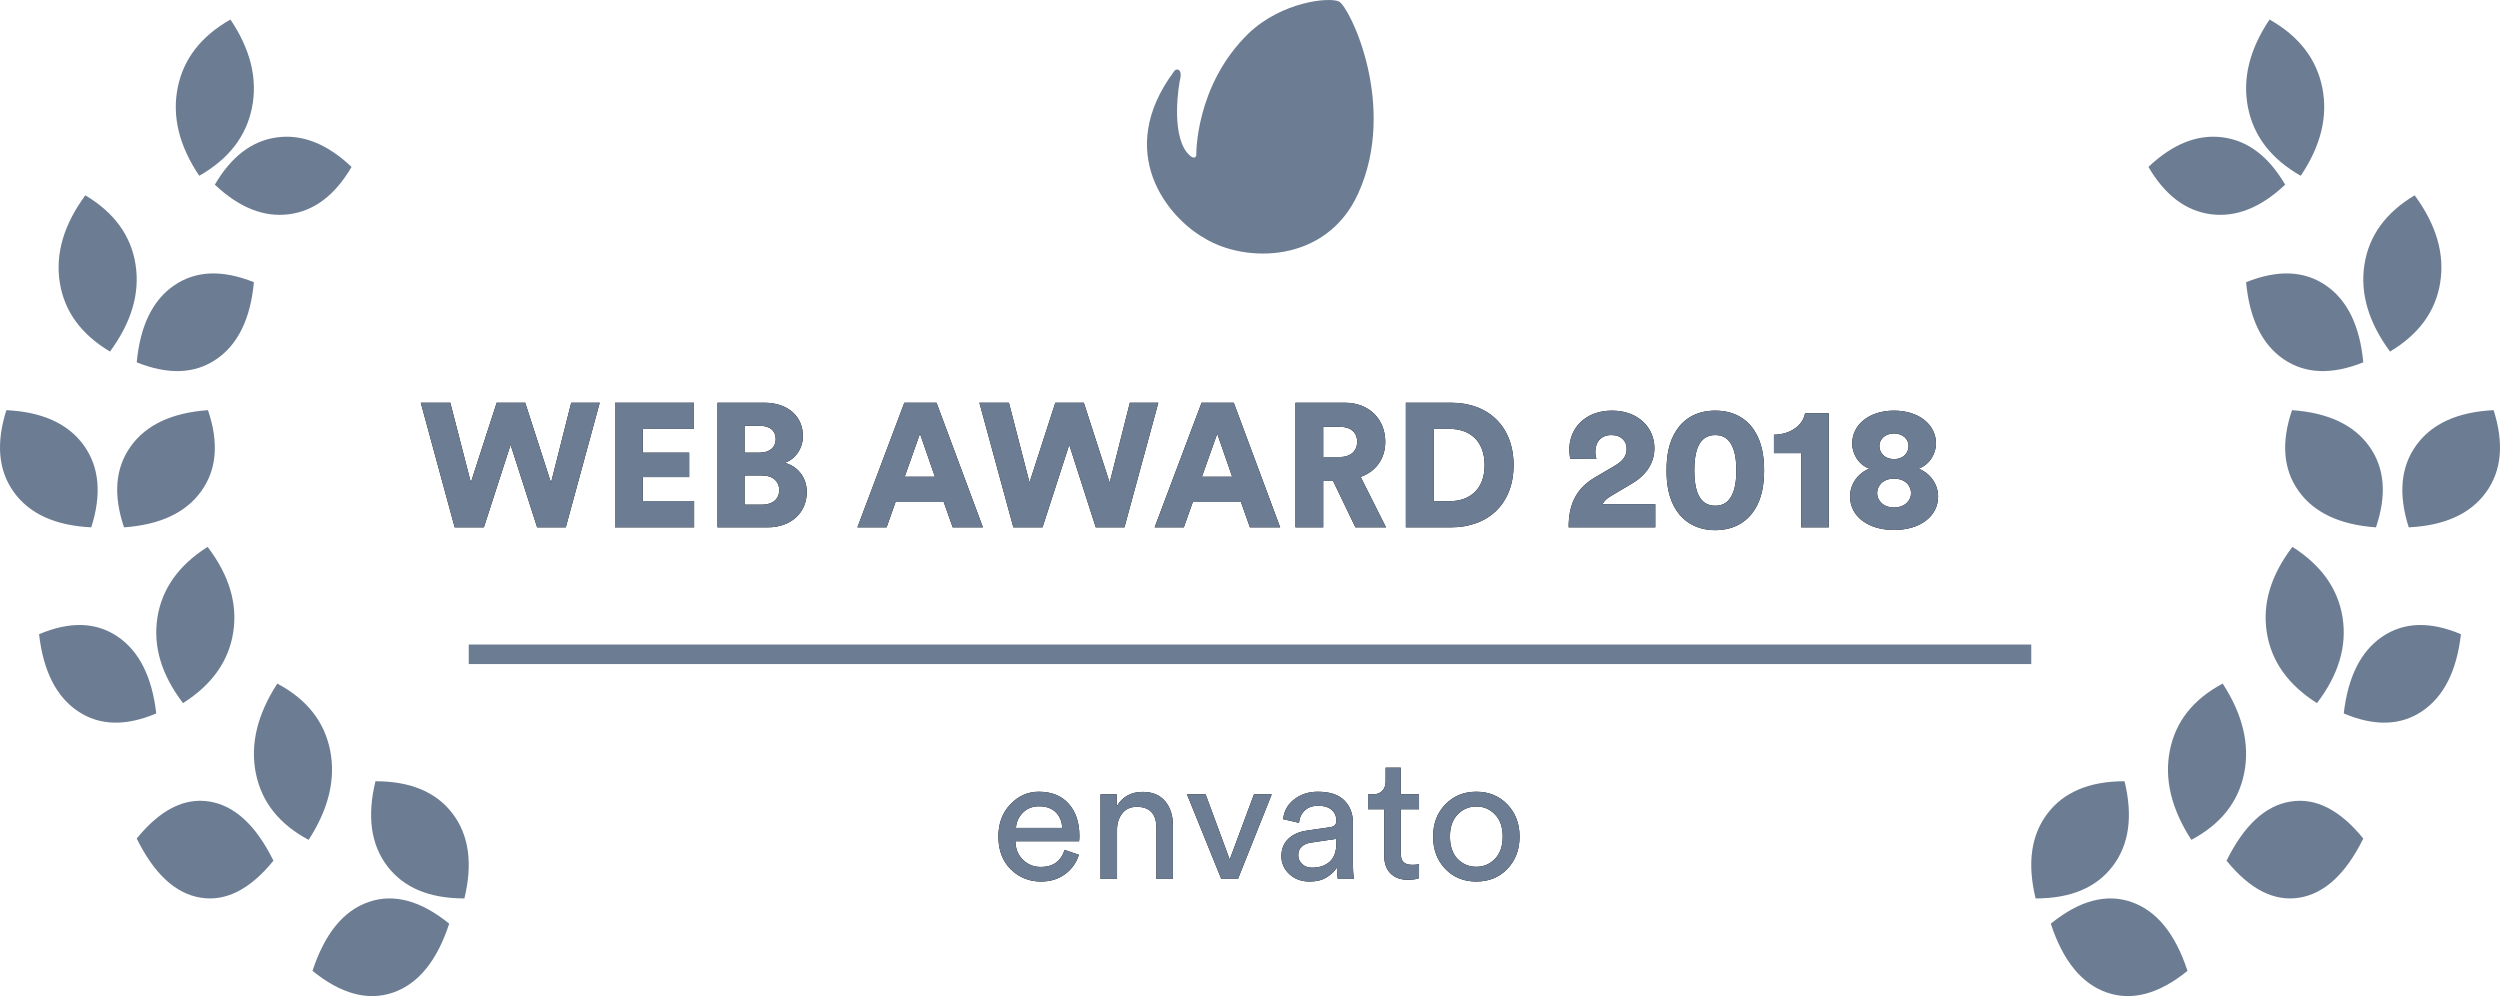
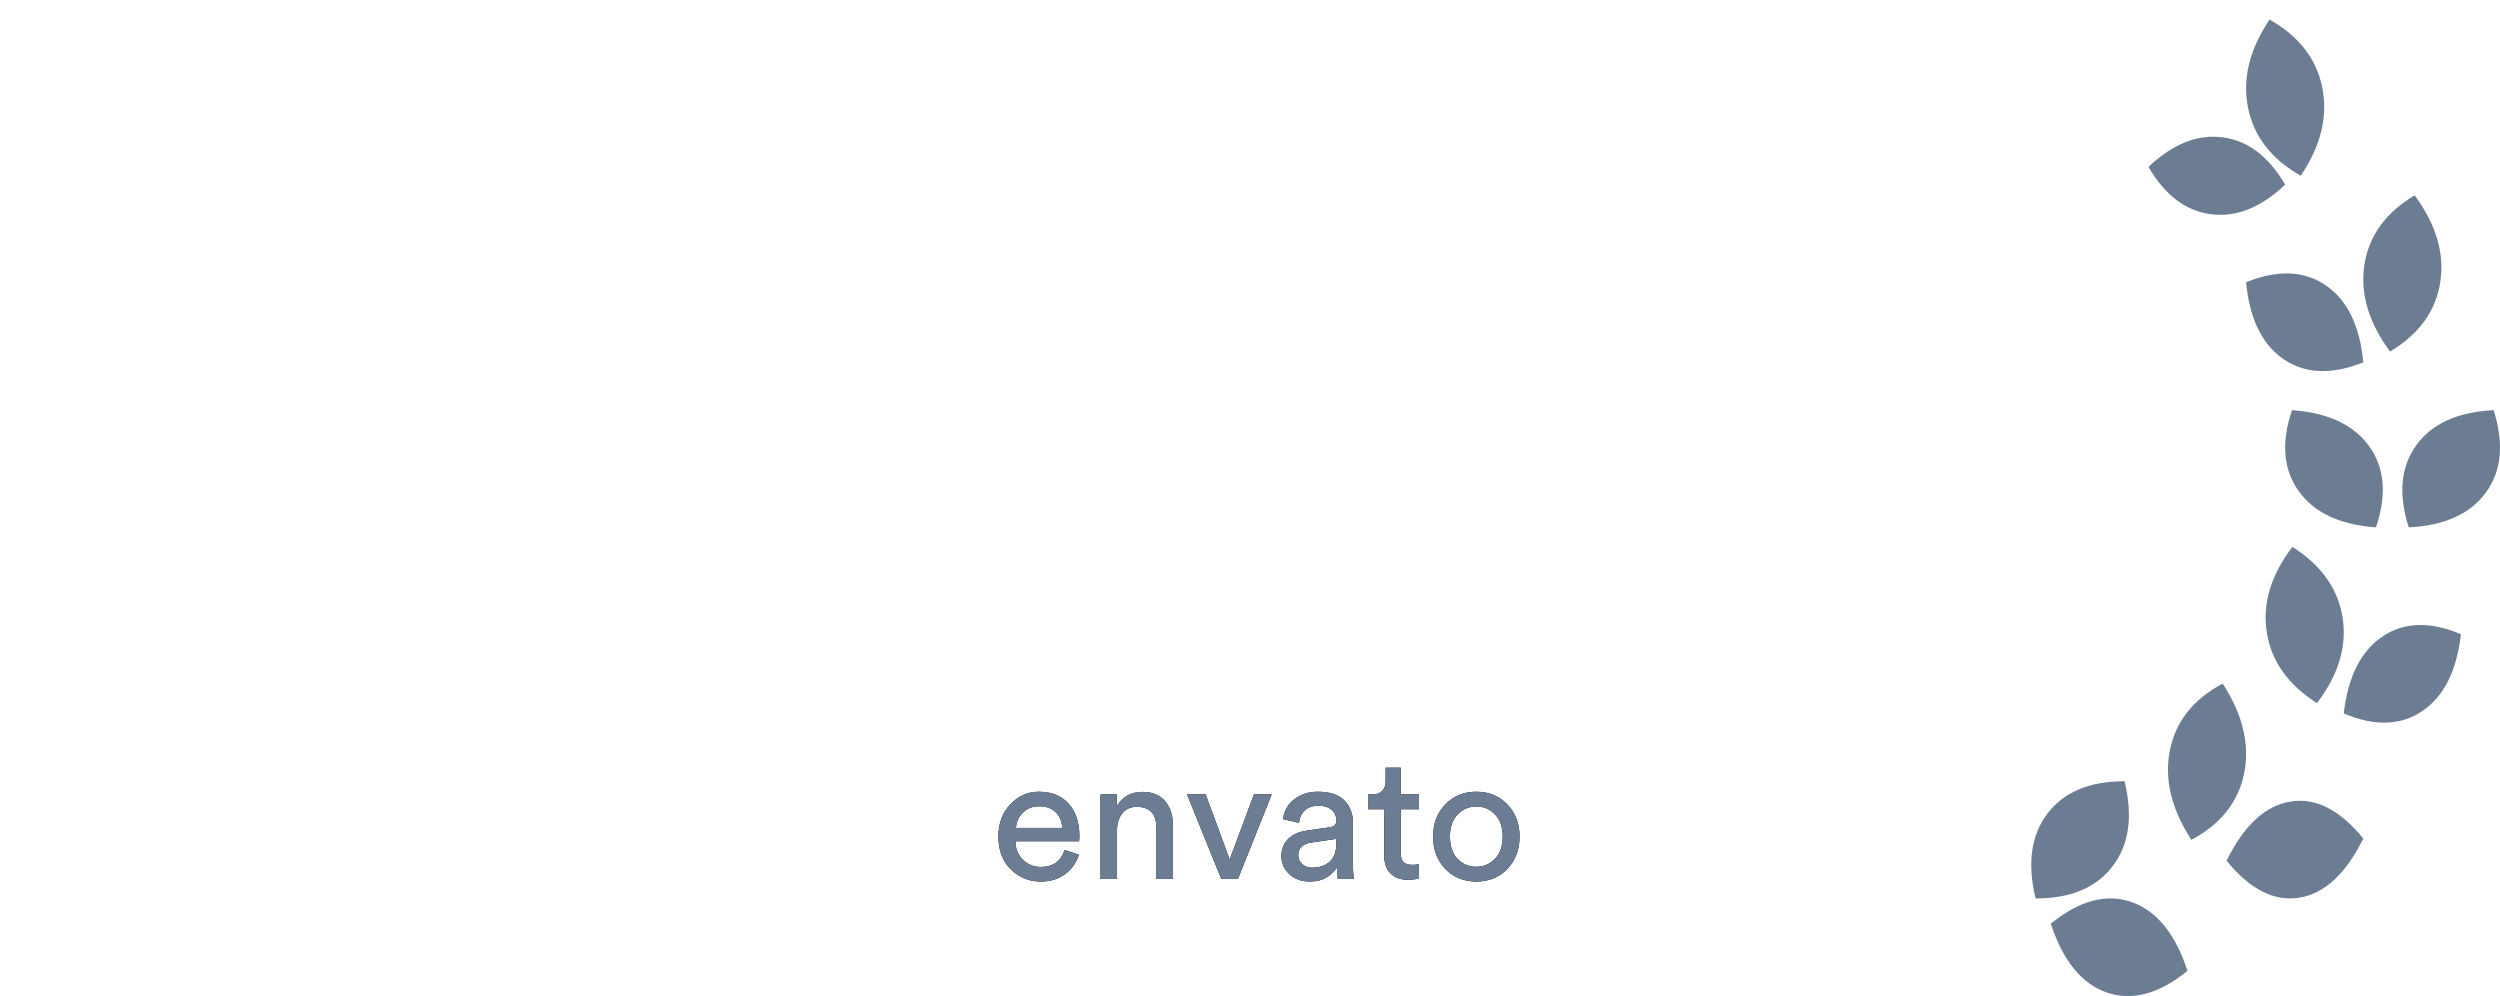
<svg xmlns="http://www.w3.org/2000/svg" xmlns:xlink="http://www.w3.org/1999/xlink" width="128px" height="51px" viewBox="0 0 128 51" version="1.1">
  <title>a1</title>
  <defs>
-     <path d="M24.774,27 L26.142,22.77 L27.502,27 L28.968,27 L30.706,20.619 L29.247,20.619 L28.212,24.714 L26.89,20.619 L25.431,20.619 L24.108,24.705 L23.055,20.619 L21.544,20.619 L23.28,27 L24.774,27 Z M35.538,27 L35.538,25.65 L32.91,25.65 L32.91,24.426 L35.286,24.426 L35.286,23.175 L32.91,23.175 L32.91,21.96 L35.529,21.96 L35.529,20.619 L31.488,20.619 L31.488,27 L35.538,27 Z M39.309,27 C40.516,27 41.307,26.235 41.307,25.191 C41.307,24.363 40.749,23.832 40.173,23.697 C40.696,23.526 41.109,22.986 41.109,22.329 C41.109,21.348 40.38,20.619 39.12,20.619 L36.736,20.619 L36.736,27 L39.309,27 Z M38.895,23.175 L38.121,23.175 L38.121,21.798 L38.877,21.798 C39.435,21.798 39.715,22.068 39.715,22.482 C39.715,22.914 39.391,23.175 38.895,23.175 Z M39.013,25.839 L38.121,25.839 L38.121,24.345 L39.013,24.345 C39.571,24.345 39.895,24.651 39.895,25.092 C39.895,25.551 39.562,25.839 39.013,25.839 Z M45.394,27 L45.852,25.704 L48.319,25.704 L48.778,27 L50.325,27 L47.95,20.619 L46.303,20.619 L43.9,27 L45.394,27 Z M47.868,24.408 L46.321,24.408 L47.103,22.203 L47.868,24.408 Z M53.377,27 L54.745,22.77 L56.103,27 L57.571,27 L59.307,20.619 L57.849,20.619 L56.815,24.714 L55.492,20.619 L54.033,20.619 L52.711,24.705 L51.657,20.619 L50.145,20.619 L51.883,27 L53.377,27 Z M60.612,27 L61.072,25.704 L63.538,25.704 L63.996,27 L65.544,27 L63.169,20.619 L61.522,20.619 L59.118,27 L60.612,27 Z M63.087,24.408 L61.539,24.408 L62.322,22.203 L63.087,24.408 Z M67.749,27 L67.749,24.624 L68.254,24.624 L69.397,27 L70.963,27 L69.666,24.417 C70.45,24.138 70.927,23.481 70.927,22.617 C70.927,21.483 70.117,20.619 68.856,20.619 L66.328,20.619 L66.328,27 L67.749,27 Z M68.587,23.4 L67.749,23.4 L67.749,21.852 L68.587,21.852 C69.171,21.852 69.487,22.149 69.487,22.626 C69.487,23.076 69.171,23.4 68.587,23.4 Z M74.284,27 C76.21,27 77.496,25.785 77.496,23.814 C77.496,21.843 76.21,20.619 74.293,20.619 L71.98,20.619 L71.98,27 L74.284,27 Z M74.23,25.659 L73.401,25.659 L73.401,21.96 L74.23,21.96 C75.21,21.96 76.011,22.536 76.011,23.814 C76.011,25.092 75.21,25.659 74.23,25.659 Z M84.751,27 L84.751,25.812 L82.05,25.812 C82.132,25.641 82.275,25.524 82.447,25.416 L83.553,24.759 C84.3,24.318 84.706,23.697 84.706,22.941 C84.706,21.897 83.877,21.024 82.537,21.024 C81.132,21.024 80.35,21.96 80.35,23.004 C80.35,23.184 80.376,23.418 80.403,23.49 L81.736,23.499 C81.7,23.382 81.681,23.256 81.681,23.139 C81.681,22.653 81.951,22.275 82.501,22.275 C83.022,22.275 83.284,22.599 83.284,22.968 C83.284,23.355 83.103,23.598 82.644,23.868 L81.691,24.426 C80.62,25.047 80.314,25.929 80.314,27 L84.751,27 Z M87.82,27.144 C88.773,27.144 89.421,26.721 89.808,26.145 C90.213,25.533 90.322,24.804 90.322,24.084 C90.322,23.364 90.213,22.635 89.808,22.023 C89.421,21.438 88.773,21.024 87.82,21.024 C86.874,21.024 86.227,21.438 85.84,22.023 C85.434,22.635 85.326,23.364 85.326,24.084 C85.326,24.804 85.434,25.533 85.84,26.145 C86.227,26.721 86.874,27.144 87.82,27.144 Z M87.82,25.893 C87.388,25.893 87.126,25.677 86.965,25.353 C86.802,25.011 86.749,24.552 86.749,24.084 C86.749,23.616 86.802,23.157 86.965,22.815 C87.126,22.491 87.388,22.275 87.82,22.275 C88.26,22.275 88.513,22.491 88.674,22.815 C88.846,23.157 88.9,23.616 88.9,24.084 C88.9,24.552 88.846,25.011 88.674,25.353 C88.513,25.677 88.26,25.893 87.82,25.893 Z M93.633,27 L93.633,21.159 L92.418,21.159 C92.32,21.753 91.698,22.248 90.826,22.257 L90.826,23.202 L92.221,23.202 L92.221,27 L93.633,27 Z M96.972,27.135 C98.305,27.135 99.231,26.442 99.231,25.416 C99.231,24.813 98.844,24.237 98.233,23.994 C98.835,23.778 99.124,23.175 99.124,22.716 C99.124,21.735 98.242,21.024 96.972,21.024 C95.713,21.024 94.831,21.735 94.831,22.716 C94.831,23.175 95.109,23.778 95.713,23.994 C95.1,24.237 94.722,24.813 94.722,25.416 C94.722,26.442 95.65,27.135 96.972,27.135 Z M96.972,23.508 C96.469,23.499 96.225,23.175 96.225,22.824 C96.225,22.518 96.487,22.194 96.972,22.194 C97.459,22.194 97.719,22.518 97.719,22.824 C97.719,23.175 97.486,23.499 96.972,23.508 Z M96.972,25.983 C96.406,25.983 96.109,25.605 96.109,25.254 C96.109,24.894 96.379,24.507 96.972,24.507 C97.576,24.507 97.846,24.894 97.846,25.254 C97.846,25.605 97.549,25.983 96.972,25.983 Z" id="path-1" />
    <path d="M53.295,45.135 C53.781,45.135 54.195,45.008 54.537,44.752 C54.879,44.498 55.113,44.169 55.239,43.767 L55.239,43.767 L54.51,43.515 C54.318,44.097 53.913,44.388 53.295,44.388 C52.929,44.388 52.621,44.265 52.373,44.019 C52.123,43.773 51.996,43.458 51.99,43.074 L51.99,43.074 L55.248,43.074 C55.26,43.002 55.266,42.912 55.266,42.804 C55.266,42.114 55.083,41.563 54.717,41.153 C54.351,40.742 53.841,40.536 53.187,40.536 C52.623,40.536 52.137,40.752 51.729,41.184 C51.321,41.616 51.117,42.162 51.117,42.822 C51.117,43.53 51.328,44.093 51.752,44.51 C52.175,44.926 52.689,45.135 53.295,45.135 Z M54.384,42.39 L52.017,42.39 C52.035,42.09 52.152,41.831 52.368,41.611 C52.584,41.392 52.86,41.283 53.196,41.283 C53.568,41.283 53.856,41.386 54.06,41.593 C54.264,41.8 54.372,42.066 54.384,42.39 L54.384,42.39 Z M57.192,45 L57.192,42.498 C57.192,42.156 57.281,41.873 57.458,41.648 C57.635,41.422 57.882,41.31 58.2,41.31 C58.872,41.31 59.208,41.673 59.208,42.399 L59.208,42.399 L59.208,45 L60.054,45 L60.054,42.255 C60.054,41.751 59.92,41.34 59.654,41.022 C59.386,40.704 59.004,40.545 58.506,40.545 C57.906,40.545 57.462,40.794 57.174,41.292 L57.174,41.292 L57.174,40.671 L56.346,40.671 L56.346,45 L57.192,45 Z M63.384,45 L65.112,40.671 L64.203,40.671 L62.961,44.01 L61.728,40.671 L60.774,40.671 L62.529,45 L63.384,45 Z M67.056,45.135 C67.404,45.135 67.694,45.063 67.924,44.919 C68.156,44.775 68.331,44.607 68.451,44.415 C68.451,44.625 68.466,44.82 68.496,45 L68.496,45 L69.324,45 C69.288,44.784 69.27,44.547 69.27,44.289 L69.27,44.289 L69.27,42.12 C69.27,41.658 69.123,41.279 68.829,40.981 C68.535,40.684 68.082,40.536 67.47,40.536 C67.002,40.536 66.6,40.666 66.264,40.928 C65.928,41.188 65.739,41.526 65.697,41.94 L65.697,41.94 L66.507,42.129 C66.537,41.865 66.636,41.654 66.804,41.495 C66.972,41.336 67.2,41.256 67.488,41.256 C67.8,41.256 68.034,41.328 68.19,41.472 C68.346,41.616 68.424,41.802 68.424,42.03 C68.424,42.216 68.313,42.324 68.091,42.354 L68.091,42.354 L66.921,42.525 C66.525,42.579 66.207,42.718 65.967,42.944 C65.727,43.169 65.607,43.467 65.607,43.839 C65.607,44.193 65.742,44.498 66.012,44.752 C66.282,45.008 66.63,45.135 67.056,45.135 Z M67.173,44.424 C66.963,44.424 66.793,44.361 66.665,44.235 C66.535,44.109 66.471,43.962 66.471,43.794 C66.471,43.608 66.528,43.461 66.642,43.353 C66.756,43.245 66.909,43.176 67.101,43.146 L67.101,43.146 L68.424,42.948 L68.424,43.146 C68.424,43.59 68.31,43.914 68.082,44.118 C67.854,44.322 67.551,44.424 67.173,44.424 Z M72.078,45.045 C72.318,45.045 72.51,45.018 72.654,44.964 L72.654,44.964 L72.654,44.244 C72.558,44.268 72.447,44.28 72.321,44.28 C72.105,44.28 71.951,44.232 71.858,44.136 C71.764,44.04 71.718,43.89 71.718,43.686 L71.718,43.686 L71.718,41.436 L72.654,41.436 L72.654,40.671 L71.718,40.671 L71.718,39.303 L70.944,39.303 L70.944,40.005 C70.944,40.203 70.888,40.364 70.778,40.486 C70.666,40.609 70.5,40.671 70.278,40.671 L70.278,40.671 L70.044,40.671 L70.044,41.436 L70.872,41.436 L70.872,43.812 C70.872,44.202 70.98,44.505 71.196,44.721 C71.412,44.937 71.706,45.045 72.078,45.045 Z M75.588,45.135 C76.236,45.135 76.767,44.917 77.181,44.483 C77.595,44.047 77.802,43.497 77.802,42.831 C77.802,42.171 77.594,41.623 77.177,41.188 C76.76,40.754 76.23,40.536 75.588,40.536 C74.946,40.536 74.415,40.755 73.995,41.193 C73.581,41.625 73.374,42.171 73.374,42.831 C73.374,43.497 73.581,44.047 73.995,44.483 C74.409,44.917 74.94,45.135 75.588,45.135 Z M75.588,44.379 C75.21,44.379 74.889,44.244 74.625,43.974 C74.367,43.698 74.238,43.317 74.238,42.831 C74.238,42.351 74.368,41.974 74.629,41.702 C74.891,41.428 75.21,41.292 75.588,41.292 C75.966,41.292 76.285,41.428 76.546,41.702 C76.808,41.974 76.938,42.351 76.938,42.831 C76.938,43.317 76.808,43.697 76.546,43.969 C76.285,44.242 75.966,44.379 75.588,44.379 Z" id="path-2" />
  </defs>
  <g id="Page-1" stroke="none" stroke-width="1" fill="none" fill-rule="evenodd">
    <g id="a1" fill-rule="nonzero">
-       <path d="M4.673,27 C2.835,26.909 1.517,26.312 0.716,25.207 C-0.084,24.103 -0.214,22.7 0.327,21 C2.165,21.091 3.483,21.688 4.284,22.793 C5.084,23.897 5.214,25.3 4.673,27 Z M6.351,27 C5.788,25.34 5.902,23.958 6.694,22.853 C7.485,21.749 8.804,21.131 10.649,21 C11.212,22.66 11.098,24.042 10.306,25.147 C9.515,26.251 8.196,26.869 6.351,27 Z M5.631,18 C4.15,17.115 3.293,15.937 3.061,14.464 C2.828,12.991 3.264,11.503 4.369,10 C5.85,10.885 6.707,12.063 6.939,13.536 C7.172,15.009 6.736,16.497 5.631,18 Z M10.202,9 C9.172,7.468 8.804,5.965 9.098,4.492 C9.391,3.02 10.291,1.856 11.798,1 C12.828,2.532 13.196,4.035 12.902,5.508 C12.609,6.98 11.709,8.144 10.202,9 Z M23,47.292 C22.374,49.198 21.416,50.373 20.127,50.818 C18.839,51.263 17.463,50.893 16,49.708 C16.626,47.802 17.584,46.627 18.873,46.182 C20.161,45.737 21.537,46.107 23,47.292 Z M14,44.067 C12.804,45.539 11.561,46.17 10.273,45.961 C8.984,45.752 7.893,44.743 7,42.933 C8.196,41.461 9.439,40.83 10.727,41.039 C12.016,41.248 13.107,42.257 14,44.067 Z M8,36.528 C6.425,37.195 5.085,37.155 3.981,36.409 C2.876,35.662 2.216,34.35 2,32.472 C3.575,31.805 4.915,31.845 6.019,32.591 C7.124,33.338 7.784,34.65 8,36.528 Z M7,18.551 C7.176,16.678 7.816,15.365 8.92,14.61 C10.025,13.854 11.385,13.801 13,14.449 C12.824,16.322 12.184,17.635 11.08,18.39 C9.975,19.146 8.615,19.199 7,18.551 Z M11,9.454 C11.846,8.006 12.913,7.198 14.201,7.031 C15.49,6.864 16.756,7.369 18,8.546 C17.154,9.994 16.087,10.802 14.799,10.969 C13.51,11.136 12.244,10.631 11,9.454 Z M23.777,46 C21.983,46.001 20.667,45.449 19.828,44.344 C18.99,43.24 18.788,41.792 19.223,40 C21.017,39.999 22.333,40.551 23.172,41.656 C24.01,42.76 24.212,44.208 23.777,46 Z M15.802,43 C14.295,42.199 13.394,41.062 13.099,39.589 C12.804,38.116 13.17,36.586 14.198,35 C15.705,35.801 16.606,36.938 16.901,38.411 C17.196,39.884 16.83,41.414 15.802,43 Z M9.371,36 C8.266,34.551 7.829,33.09 8.06,31.617 C8.292,30.145 9.148,28.939 10.629,28 C11.734,29.449 12.171,30.91 11.94,32.383 C11.708,33.855 10.852,35.061 9.371,36 Z" id="Shape" fill="#6B7C93" />
      <path d="M123.327,27 C122.786,25.3 122.916,23.897 123.716,22.793 C124.517,21.688 125.835,21.091 127.673,21 C128.214,22.7 128.084,24.103 127.284,25.207 C126.483,26.312 125.165,26.909 123.327,27 Z M121.649,27 C119.804,26.869 118.485,26.251 117.694,25.147 C116.902,24.042 116.788,22.66 117.351,21 C119.196,21.131 120.515,21.749 121.306,22.853 C122.098,23.958 122.212,25.34 121.649,27 Z M122.369,18 C121.264,16.497 120.828,15.009 121.061,13.536 C121.293,12.063 122.15,10.885 123.631,10 C124.736,11.503 125.172,12.991 124.939,14.464 C124.707,15.937 123.85,17.115 122.369,18 Z M117.798,9 C116.291,8.144 115.391,6.98 115.098,5.508 C114.804,4.035 115.172,2.532 116.202,1 C117.709,1.856 118.609,3.02 118.902,4.492 C119.196,5.965 118.828,7.468 117.798,9 Z M105,47.292 C106.463,46.107 107.839,45.737 109.127,46.182 C110.416,46.627 111.374,47.802 112,49.708 C110.537,50.893 109.161,51.263 107.873,50.818 C106.584,50.373 105.626,49.198 105,47.292 Z M114,44.067 C114.893,42.257 115.984,41.248 117.273,41.039 C118.561,40.83 119.804,41.461 121,42.933 C120.107,44.743 119.016,45.752 117.727,45.961 C116.439,46.17 115.196,45.539 114,44.067 Z M120,36.528 C120.216,34.65 120.876,33.338 121.981,32.591 C123.085,31.845 124.425,31.805 126,32.472 C125.784,34.35 125.124,35.662 124.019,36.409 C122.915,37.155 121.575,37.195 120,36.528 Z M121,18.551 C119.385,19.199 118.025,19.146 116.92,18.39 C115.816,17.635 115.176,16.322 115,14.449 C116.615,13.801 117.975,13.854 119.08,14.61 C120.184,15.365 120.824,16.678 121,18.551 Z M117,9.454 C115.756,10.631 114.49,11.136 113.201,10.969 C111.913,10.802 110.846,9.994 110,8.546 C111.244,7.369 112.51,6.864 113.799,7.031 C115.087,7.198 116.154,8.006 117,9.454 Z M104.223,46 C103.788,44.208 103.99,42.76 104.828,41.656 C105.667,40.551 106.983,39.999 108.777,40 C109.212,41.792 109.01,43.24 108.172,44.344 C107.333,45.449 106.017,46.001 104.223,46 Z M112.198,43 C111.17,41.414 110.804,39.884 111.099,38.411 C111.394,36.938 112.295,35.801 113.802,35 C114.83,36.586 115.196,38.116 114.901,39.589 C114.606,41.062 113.705,42.199 112.198,43 Z M118.629,36 C117.148,35.061 116.292,33.855 116.06,32.383 C115.829,30.91 116.266,29.449 117.371,28 C118.852,28.939 119.708,30.145 119.94,31.617 C120.171,33.09 119.734,34.551 118.629,36 Z" id="Shape" fill="#6B7C93" />
-       <rect id="Rectangle" fill="#6B7C93" x="24" y="33" width="80" height="1" />
      <g id="WEBAWARD2018">
        <use fill="#000000" xlink:href="#path-1" />
        <use fill="#6B7C93" xlink:href="#path-1" />
      </g>
      <g id="envato">
        <use fill="#000000" xlink:href="#path-2" />
        <use fill="#6B7C93" xlink:href="#path-2" />
      </g>
      <g id="logo-envato" transform="translate(58, 0)" fill="#6B7C93">
-         <path d="M10.562,0.081 C11.131,0.406 13.569,5.444 11.537,9.912 C9.912,13.488 5.769,13.488 3.656,12.188 C1.788,11.131 -0.975,7.8 2.112,3.656 C2.194,3.494 2.519,3.494 2.438,3.981 C2.356,4.306 1.95,6.744 2.763,7.8 C3.169,8.287 3.25,7.963 3.25,7.963 C3.25,7.963 3.169,4.388 5.931,1.706 C7.638,0.081 10.075,-0.163 10.562,0.081 Z" id="Path" />
-       </g>
+         </g>
    </g>
  </g>
</svg>